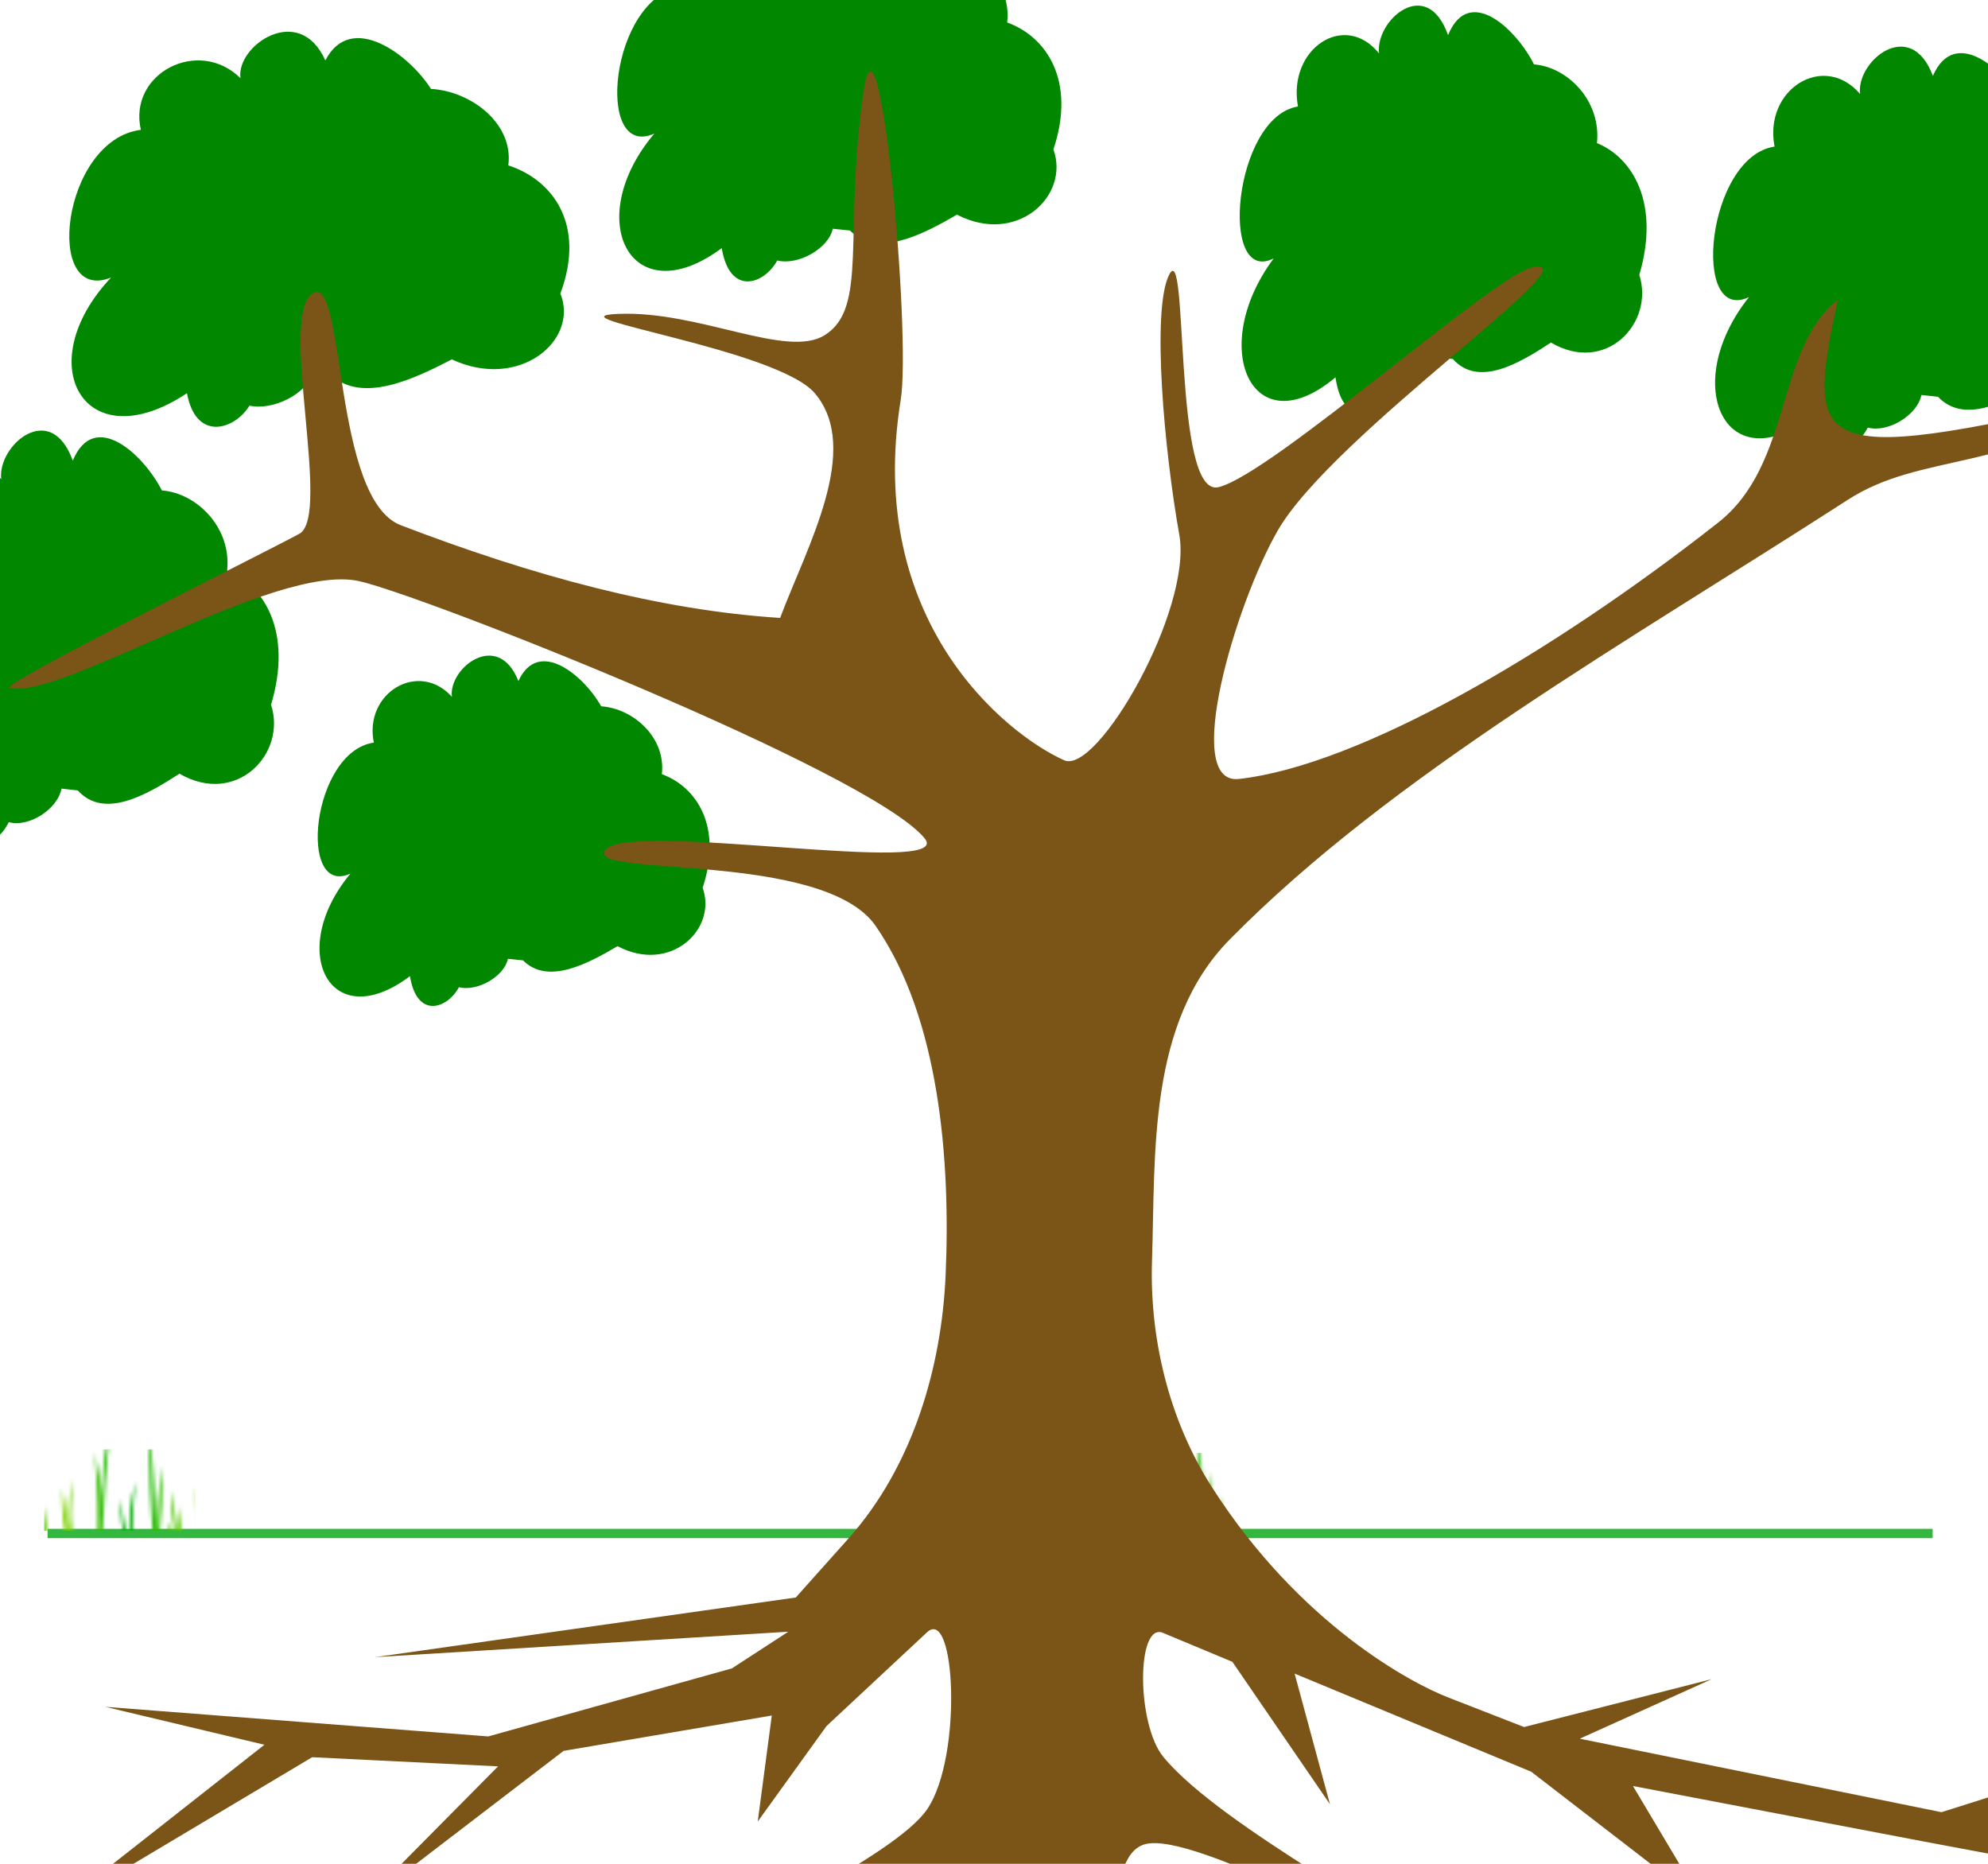
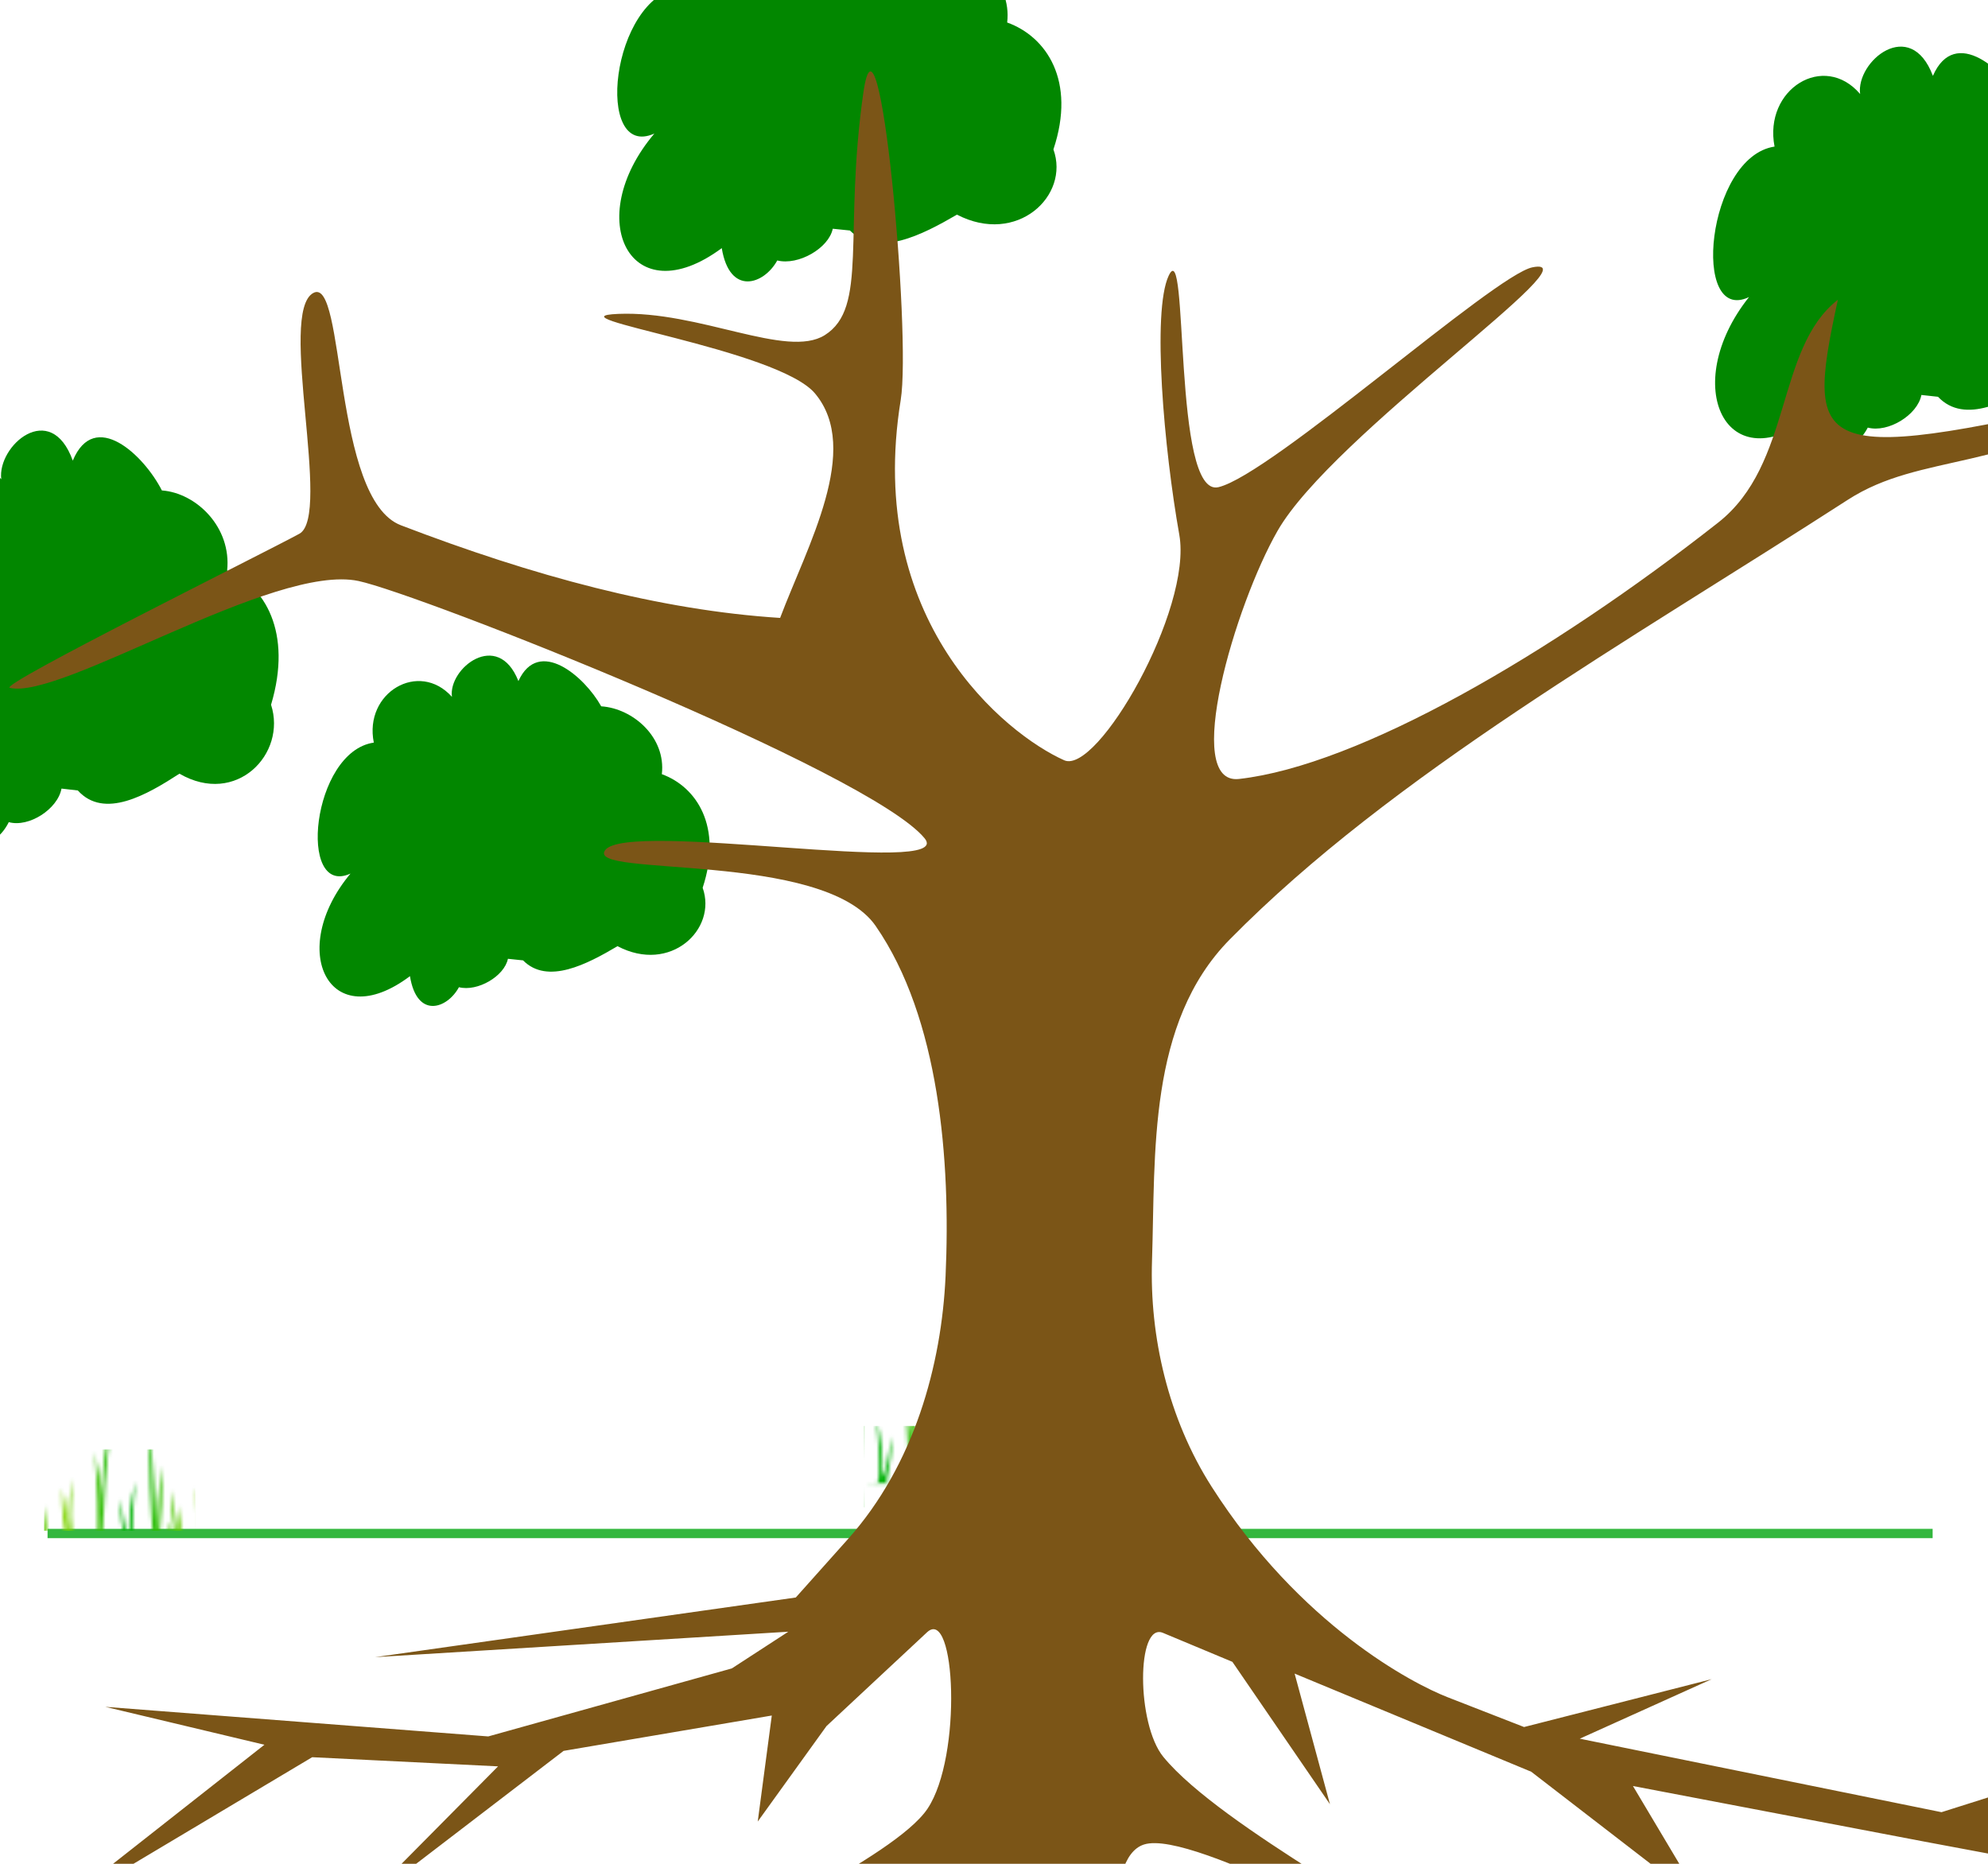
<svg xmlns="http://www.w3.org/2000/svg" xmlns:xlink="http://www.w3.org/1999/xlink" width="533.333" height="500">
  <title>Tree</title>
  <defs>
    <pattern xlink:href="#pattern2380" patternTransform="translate(481.808, 272.061)" id="pattern2390" />
    <pattern xlink:href="#pattern2380" patternTransform="translate(522.525, 272.061)" id="pattern2388" />
    <pattern xlink:href="#pattern2374" patternTransform="translate(-598.213, 273.079)" id="pattern2386" />
    <pattern xlink:href="#pattern2374" patternTransform="translate(-471.99, 274.097)" id="pattern2384" />
    <pattern xlink:href="#pattern2374" patternTransform="translate(-364.09, 272.061)" id="pattern2382" />
    <pattern xlink:href="#pattern2372" patternTransform="translate(393.248, 273.079)" id="pattern2380" />
    <pattern xlink:href="#pattern2372" patternTransform="translate(282.294, 272.061)" id="pattern2378" />
    <pattern xlink:href="#pattern2372" patternTransform="translate(237.505, 272.061)" id="pattern2376" />
    <pattern xlink:href="#pattern2372" patternTransform="translate(-227.688, 272.061)" id="pattern2374" />
    <pattern xlink:href="#pattern2368" patternTransform="translate(147.8, 271.552)" id="pattern2372" />
    <linearGradient id="linearGradient2362">
      <stop stop-color="#00b207" offset="0" id="stop2363" />
      <stop stop-color="#83d400" offset="0.5" id="stop2365" />
      <stop stop-color="#00b207" offset="1" id="stop2364" />
    </linearGradient>
    <linearGradient y2="154.812" y1="154.812" xlink:href="#linearGradient2362" x2="138.493" x1="104.287" id="linearGradient2367" gradientUnits="userSpaceOnUse" gradientTransform="matrix(0.961, 0, 0, 1.04, -103.649, -150.874)" />
    <pattern width="35.989" patternUnits="userSpaceOnUse" patternTransform="translate(93.85, 187.064)" id="pattern2368" height="35.269">
      <path fill="url(#linearGradient2367)" fill-rule="evenodd" stroke-width="0.25pt" id="path2369" d="m32.21,34.999l3.779,0.135l-34.55,-0.045c-0.93,-11.786 -1.23,-18.444 -1.44,-35.089c1.71,17.155 1.62,21.444 2.159,32.57c0.09,-6.568 0.54,-12.506 1.619,-18.894c0.06,7.198 -0.24,13.766 -0.9,20.514c0.36,0.24 0.72,0.48 1.08,0.72l3.059,0c-1.14,-2.279 -1.649,-4.649 -1.799,-6.298c0.9,1.5 1.62,3.179 2.159,5.578c-0.78,-4.769 -1.29,-9.267 -1.26,-14.036c0.96,5.578 1.56,8.637 1.799,12.956c0.18,-2.939 0.09,-5.698 0.54,-8.817c0.39,3.719 0.42,7.258 0,10.527l5.578,0.09c-0.78,-5.098 -1.29,-9.207 -1.26,-15.295c1.2,5.818 1.32,9.477 1.979,14.216c-0.24,-5.818 -0.75,-7.948 0.99,-16.825c-0.57,9.357 -0.87,11.247 0.63,18.265l5.938,0c0.21,-9.357 0.15,-13.586 -0.72,-25.372c2.309,10.317 1.829,14.066 1.35,23.213c0.54,-7.678 0.36,-24.443 3.329,-30.501c-1.829,9.747 -2.129,21.114 -2.699,32.3l6.298,0c-0.84,-4.139 -1.59,-8.278 -1.44,-12.416c0.93,6.148 1.32,8.607 2.609,11.067c-0.45,-5.368 0.18,-10.827 1.53,-15.745c-0.6,6.688 -1.246,14.735 -0.36,17.185z" />
    </pattern>
  </defs>
  <g>
    <title>Layer 1</title>
    <path fill="#028700" fill-rule="evenodd" stroke-width="0.25pt" id="path2347" d="m136.261,257.216c-0.939,4.657 -8.134,8.89 -13.139,7.62c-3.128,5.786 -11.262,8.608 -13.139,-2.963c-21.586,16.228 -33.161,-6.914 -15.955,-27.517c-14.287,6.491 -10.428,-32.738 6.257,-35.137c-2.711,-13.406 12.097,-22.154 20.961,-12.277c-1.043,-7.62 12.305,-18.203 17.832,-4.233c5.423,-11.853 17.728,-1.27 22.212,6.773c8.551,0.564 17.415,8.326 16.268,18.203c9.281,3.387 16.372,13.97 10.95,30.48c3.963,11.148 -8.655,23.142 -22.838,15.663c-8.134,4.798 -18.771,10.442 -25.34,3.81" />
    <g id="g2391">
      <path fill="none" fill-rule="evenodd" stroke="#33b73e" stroke-width="2.5" stroke-miterlimit="4" id="path2348" d="m12.758,411.389l505.722,0l0,0" />
      <rect fill="url(#pattern2372)" y="388.839" x="11.838" width="40.544" id="rect2370" height="21.81" />
      <rect fill="url(#pattern2374)" y="399.836" x="-251.039" width="40.544" transform="translate(-132.44, -17.275) scale(-1, 1)" id="rect2373" height="21.81" />
-       <rect fill="url(#pattern2376)" y="389.154" x="112.896" width="40.544" id="rect2375" height="21.81" />
      <rect fill="url(#pattern2378)" y="389.154" x="163.354" width="40.544" id="rect2377" height="21.81" />
      <rect fill="url(#pattern2380)" y="389.783" x="288.351" width="40.544" id="rect2379" height="21.81" />
      <rect fill="url(#pattern2382)" y="399.836" x="-404.705" width="40.544" transform="translate(-132.44, -17.275) scale(-1, 1)" id="rect2381" height="21.81" />
-       <rect fill="url(#pattern2384)" y="401.095" x="-526.261" width="40.544" transform="translate(-132.44, -17.275) scale(-1, 1)" id="rect2383" height="21.81" />
      <rect fill="url(#pattern2386)" y="400.466" x="-668.46" width="40.544" transform="translate(-132.44, -17.275) scale(-1, 1)" id="rect2385" height="21.81" />
      <rect fill="url(#pattern2388)" y="389.154" x="433.989" width="40.544" id="rect2387" height="21.81" />
-       <rect fill="url(#pattern2390)" y="389.154" x="388.119" width="40.544" id="rect2389" height="21.81" />
    </g>
-     <path id="svg_1" fill="#028700" fill-rule="evenodd" stroke-width="0.25pt" d="m83.687,100.228c-1.197,5.251 -10.377,10.025 -16.763,8.593c-3.991,6.524 -14.368,9.707 -16.763,-3.342c-27.539,18.3 -42.307,-7.797 -20.355,-31.03c-18.227,7.32 -13.304,-36.918 7.982,-39.623c-3.459,-15.117 15.433,-24.983 26.741,-13.844c-1.33,-8.593 15.699,-20.528 22.75,-4.774c6.918,-13.367 22.617,-1.432 28.338,7.638c10.909,0.637 22.218,9.389 20.754,20.528c11.841,3.819 20.887,15.754 13.969,34.372c5.056,12.571 -11.042,26.097 -29.136,17.663c-10.377,5.41 -23.947,11.776 -32.329,4.297" />
    <path id="svg_2" fill="#028700" fill-rule="evenodd" stroke-width="0.25pt" d="m16.497,211.555c-1.01,5.499 -8.753,10.498 -14.139,8.998c-3.366,6.832 -12.119,10.165 -14.139,-3.499c-23.229,19.163 -35.684,-8.165 -17.169,-32.494c-15.373,7.665 -11.222,-38.66 6.733,-41.493c-2.918,-15.831 13.017,-26.162 22.555,-14.497c-1.122,-8.998 13.241,-21.496 19.189,-4.999c5.835,-13.998 19.077,-1.5 23.902,7.999c9.202,0.667 18.74,9.832 17.506,21.496c9.987,3.999 17.618,16.497 11.783,35.994c4.264,13.164 -9.314,27.329 -24.575,18.497c-8.753,5.666 -20.199,12.331 -27.268,4.499" />
    <path id="svg_3" fill="#028700" fill-rule="evenodd" stroke-width="0.25pt" d="m223.409,61.363c-1.063,5.202 -9.217,9.931 -14.889,8.512c-3.545,6.463 -12.762,9.615 -14.889,-3.31c-24.46,18.127 -37.576,-7.724 -18.079,-30.737c-16.189,7.251 -11.816,-36.57 7.09,-39.249c-3.072,-14.975 13.707,-24.748 23.751,-13.714c-1.182,-8.512 13.943,-20.334 20.206,-4.729c6.145,-13.241 20.088,-1.419 25.169,7.566c9.689,0.631 19.734,9.3 18.434,20.334c10.517,3.783 18.552,15.605 12.407,34.048c4.49,12.453 -9.808,25.851 -25.878,17.497c-9.217,5.359 -21.27,11.664 -28.714,4.256" />
-     <path id="svg_4" fill="#028700" fill-rule="evenodd" stroke-width="0.25pt" d="m385.556,95.824c-0.974,5.4 -8.443,10.309 -13.639,8.836c-3.247,6.709 -11.691,9.982 -13.639,-3.436c-22.407,18.818 -34.423,-8.018 -16.562,-31.909c-14.83,7.527 -10.825,-37.963 6.495,-40.745c-2.814,-15.545 12.557,-25.69 21.758,-14.236c-1.083,-8.836 12.773,-21.109 18.51,-4.909c5.629,-13.745 18.402,-1.473 23.057,7.854c8.876,0.655 18.077,9.654 16.887,21.109c9.634,3.927 16.995,16.2 11.366,35.345c4.114,12.927 -8.984,26.836 -23.706,18.163c-8.443,5.564 -19.485,12.109 -26.304,4.418" />
    <path id="svg_5" fill="#028700" fill-rule="evenodd" stroke-width="0.25pt" d="m515.468,105.959c-1.028,5.35 -8.907,10.214 -14.389,8.755c-3.426,6.647 -12.333,9.89 -14.389,-3.405c-23.639,18.645 -36.315,-7.945 -17.472,-31.616c-15.645,7.458 -11.42,-37.615 6.852,-40.371c-2.969,-15.403 13.247,-25.455 22.954,-14.106c-1.142,-8.755 13.475,-20.915 19.528,-4.864c5.938,-13.619 19.414,-1.459 24.324,7.782c9.364,0.649 19.071,9.566 17.815,20.915c10.164,3.891 17.929,16.051 11.991,35.021c4.34,12.808 -9.478,26.59 -25.009,17.997c-8.908,5.513 -20.556,11.998 -27.75,4.378" />
    <path fill="#7b5517" fill-rule="evenodd" stroke-width="0.25pt" id="path1723" d="m234.926,248.415c17.098,24.704 20.145,62.933 18.75,93.897c-1.075,23.85 -8.412,50.676 -26.161,70.546l-14.026,15.702l-112.873,16.004l110.865,-6.825l-15.145,9.843l-65.349,18.247l-102.73,-7.936l42.678,10.171l-57.803,45.465l70.619,-42.124l49.866,2.456l-38.18,38.552l55.758,-42.704l55.859,-9.486l-3.771,28.439l18.445,-25.607l26.962,-25.152c7.652,-7.139 9.542,33.273 0.144,47.313c-8.982,13.42 -56.638,34.017 -55.276,37.359c1.295,3.175 54.793,-24.937 63.248,-17.81c10.056,8.476 10.463,46.142 -7.739,56.788l-15.139,8.854l-107.83,-6.032l-74.67,-28.047l62.66,29.276c-26.612,2.727 -54.5,0.448 -85.101,11.133c-22.936,8.009 -40.644,14.188 -63.599,22.758c21.847,-3.637 62.535,-17.87 87.924,-22.725c24.038,-4.596 49.91,-3.782 74.866,-5.673l80.975,4.371l-83.81,25.427l-49.569,-13.688l38.883,16.381l-99.524,38.335l44.956,-9.959l-16.905,54.352l28.909,-58.338l37.028,-14.828l27.922,26.305l-13.11,-28.587l99.313,-29.909l-63.971,50.843l79.966,-49.668l25.684,-10.844c12.95,-5.468 10.116,-0.067 11.896,27.041l1.279,19.473l-33.83,20.914l37.099,-13.237l-3.805,28.41l-61.531,17.1l-55.971,-7.345l52.232,12.877l-11.022,28.729l22.849,-29.352l53.227,-14.765l0.544,7.906l0.634,50.129l7.133,-43.276l79.683,30.924l-77.765,-39.102l0.755,-33.736l37.779,18.606l-36.741,-28.996l4.556,-56.303c0.241,-2.981 4.433,4.214 11.779,12.997l16.61,19.858l20.739,38.189l-4.928,-23.921l75.757,54.128l-69.987,-59.445l68.736,22.342l-83.01,-34.896c-51.556,-51.125 -0.191,-20.075 80.464,5.626l22.499,7.17l99.201,61.784l-72.776,-53.114l101.543,24.649l-190.178,-62.542l61.884,-6.548l80.432,21.288l-70.013,-25.231l115.987,-9.161l-108.214,2.29l-77.855,11.006l-20.632,-2.732c-18.516,-2.452 -38.133,-13.841 -44.916,-25.309c-8.241,-13.932 -11.314,-47.305 -0.155,-50.891c13.435,-4.318 73.138,30.781 73.936,27.178c0.937,-4.232 -53.042,-31.544 -68.732,-50.682c-7.254,-8.848 -7.214,-36.243 -0.102,-33.275l18.624,7.773l26.177,38.199l-9.483,-35.048l63.48,26.331l46.269,35.686l-18.982,-31.855l78.145,14.907l90.04,16.867l-72.341,-22.775l52.151,-22.622l-65.216,20.643l-97.047,-19.716l35.384,-15.968l-50.33,12.838l-20.553,-8.014c-9.22,-3.595 -39.49,-19.244 -63.248,-56.432c-11.724,-18.351 -16.677,-40.376 -16.011,-60.63c0.943,-28.686 -1.21,-63.8 20.838,-86.188c43.688,-44.363 106.878,-79.897 165.809,-117.949c19.882,-12.838 42.242,-7.006 77.749,-29.013c-86.859,19.988 -89.59,17.738 -80.4,-24.66c-16.752,13.045 -12.08,44.046 -32.126,59.79c-44.991,35.337 -96.415,65.132 -128.525,68.762c-15.351,1.735 -1.074,-46.666 10.347,-66.583c14.815,-25.835 86.118,-74.242 68.362,-70.675c-10.246,2.059 -70.04,55.609 -84.223,58.979c-12.451,2.958 -7.865,-68.464 -13.361,-56.723c-4.527,9.67 -1.219,46.637 2.85,69.478c3.572,20.054 -22,64.476 -30.881,60.507c-15.77,-7.047 -53.468,-37.465 -43.854,-96.658c2.874,-17.695 -5.782,-112.126 -10.029,-82.388c-5.371,37.603 1.368,57.646 -10.352,65.002c-10.218,6.413 -33.672,-6.62 -55.407,-5.703c-19.595,0.827 42.784,9.342 52.817,21.37c12.499,14.983 -2.076,40.823 -9.384,60.192c-32.203,-2.047 -66.207,-11.235 -101.74,-24.857c-18.378,-7.046 -14.819,-66.946 -23.476,-62.327c-9.641,5.144 5.057,59.781 -3.759,64.605c-9.316,5.098 -80.857,40.585 -77.683,41.342c13.819,3.297 70.827,-33.493 93.547,-28.668c16.314,3.465 137.131,51.079 151.873,69.023c8.673,10.557 -79.811,-5.01 -85.712,3.198c-5.32,7.399 58.535,0.015 72.596,20.331z" />
  </g>
</svg>